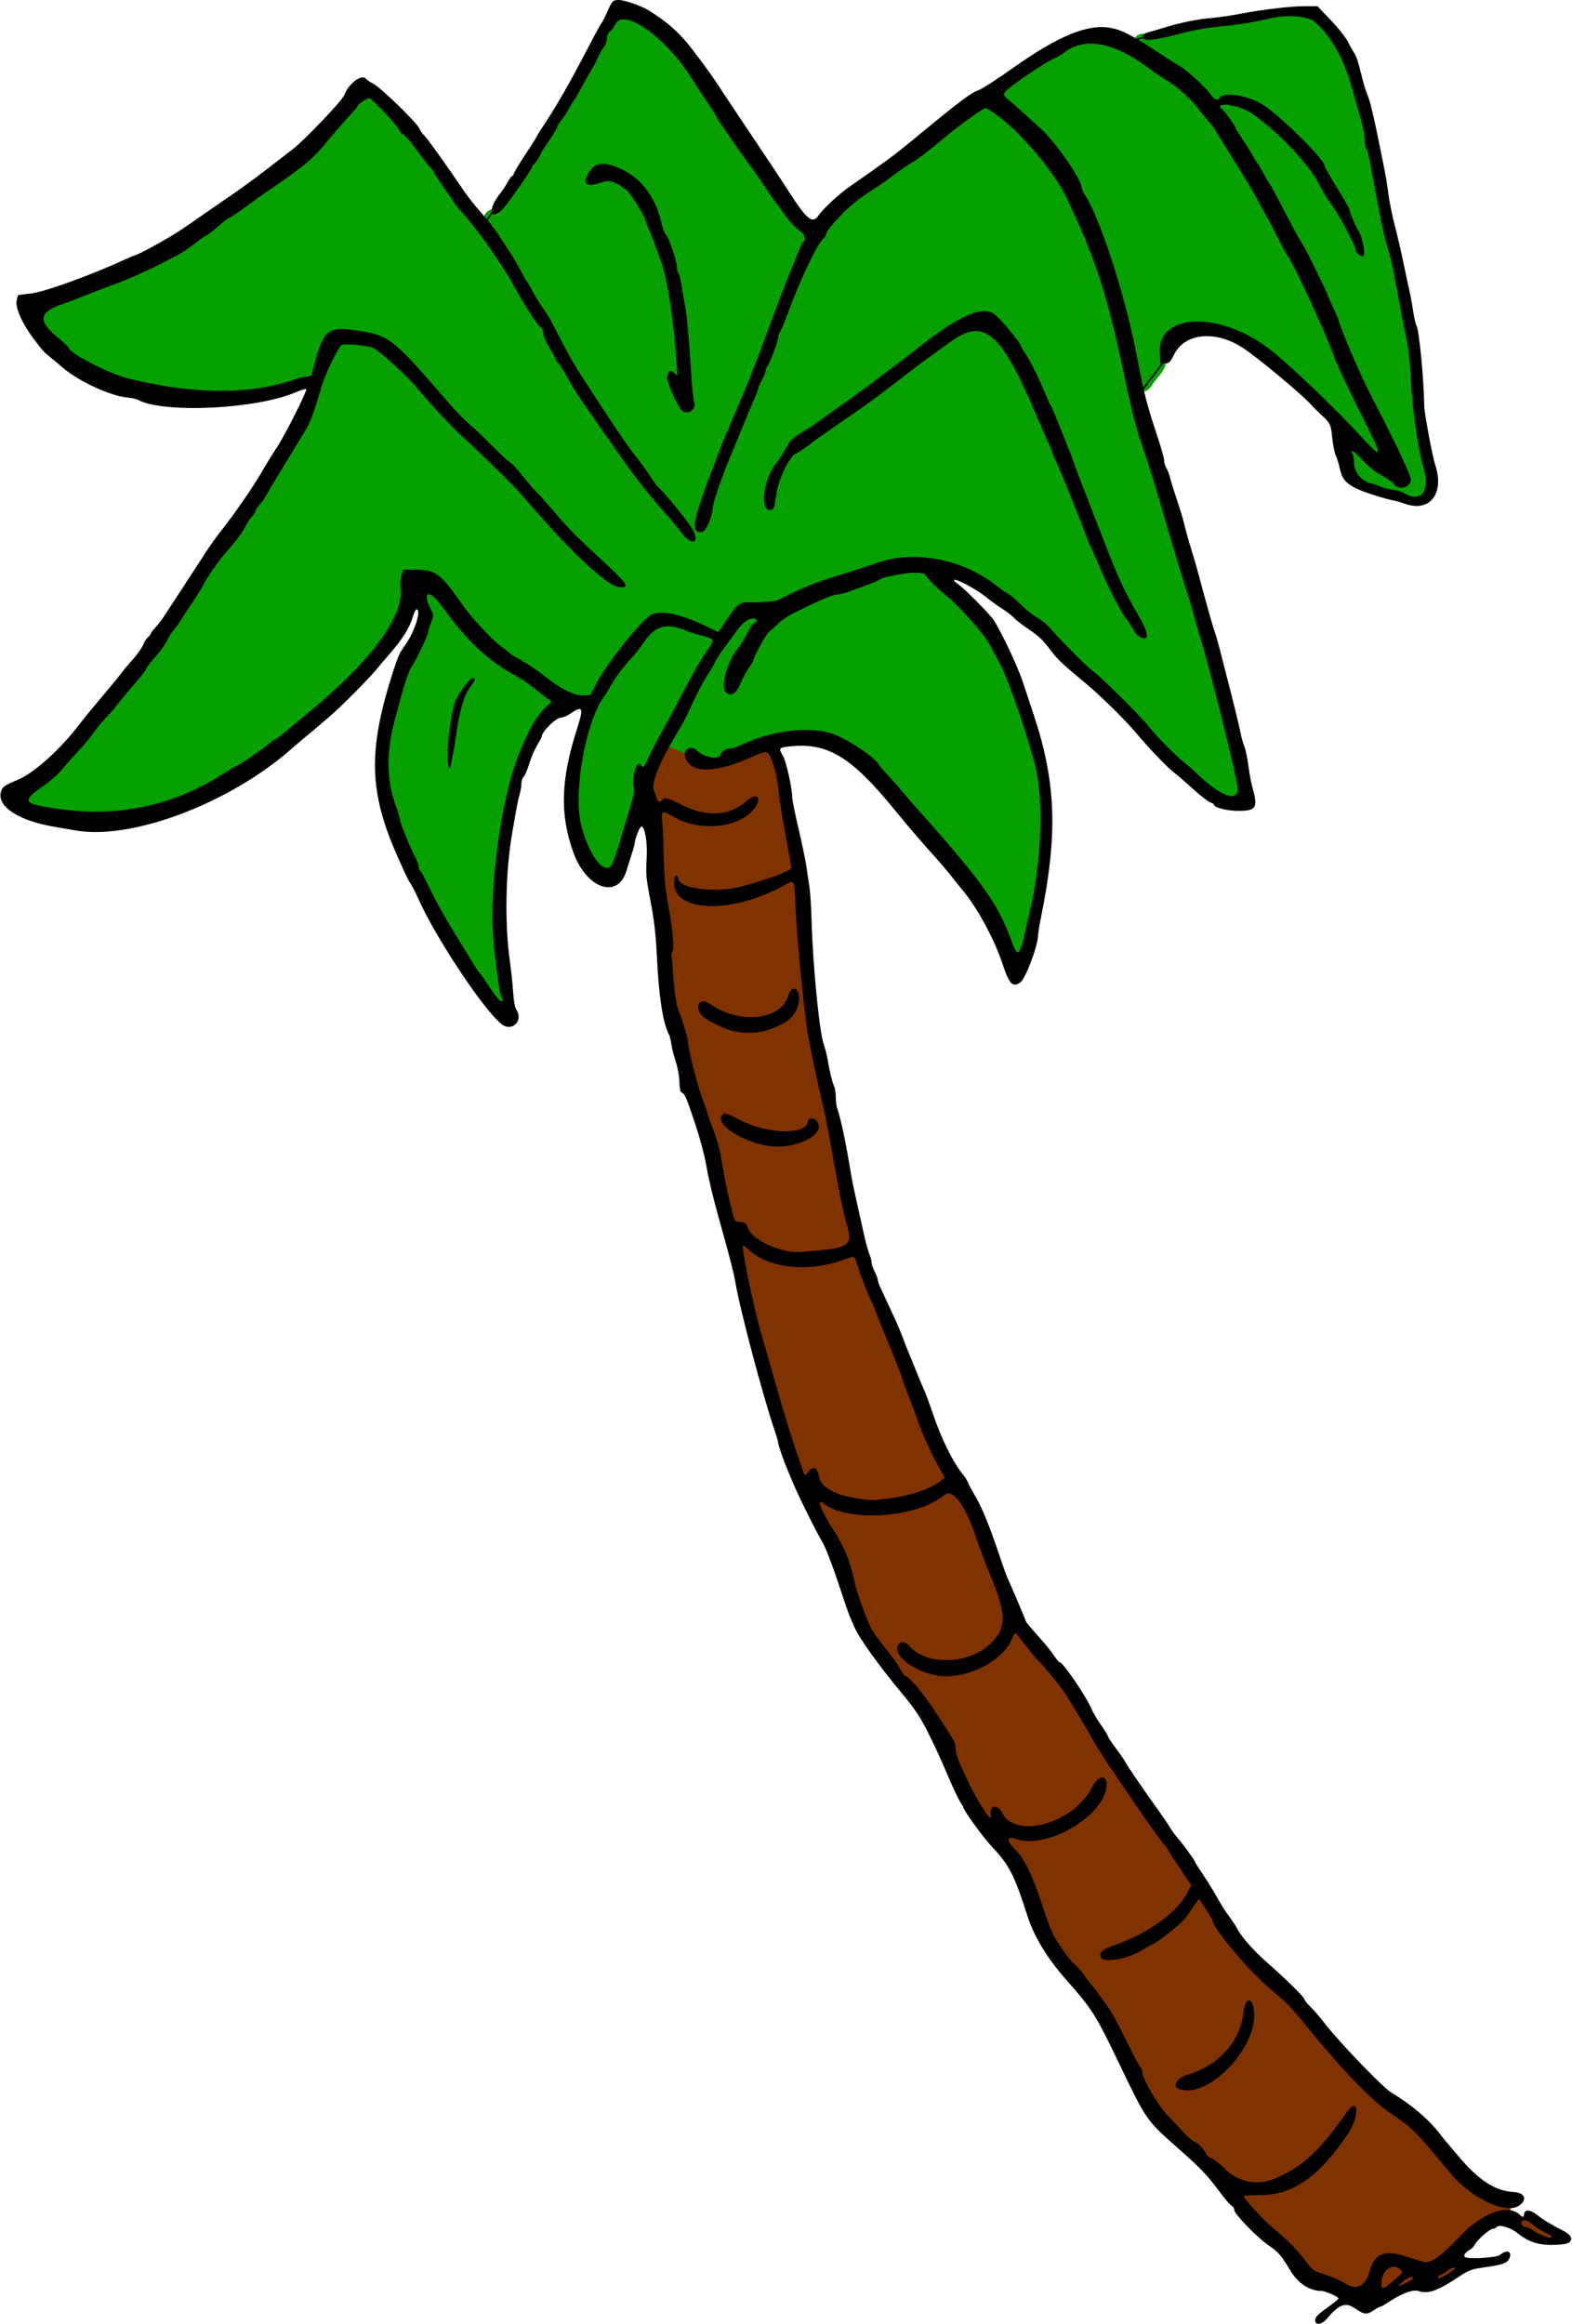
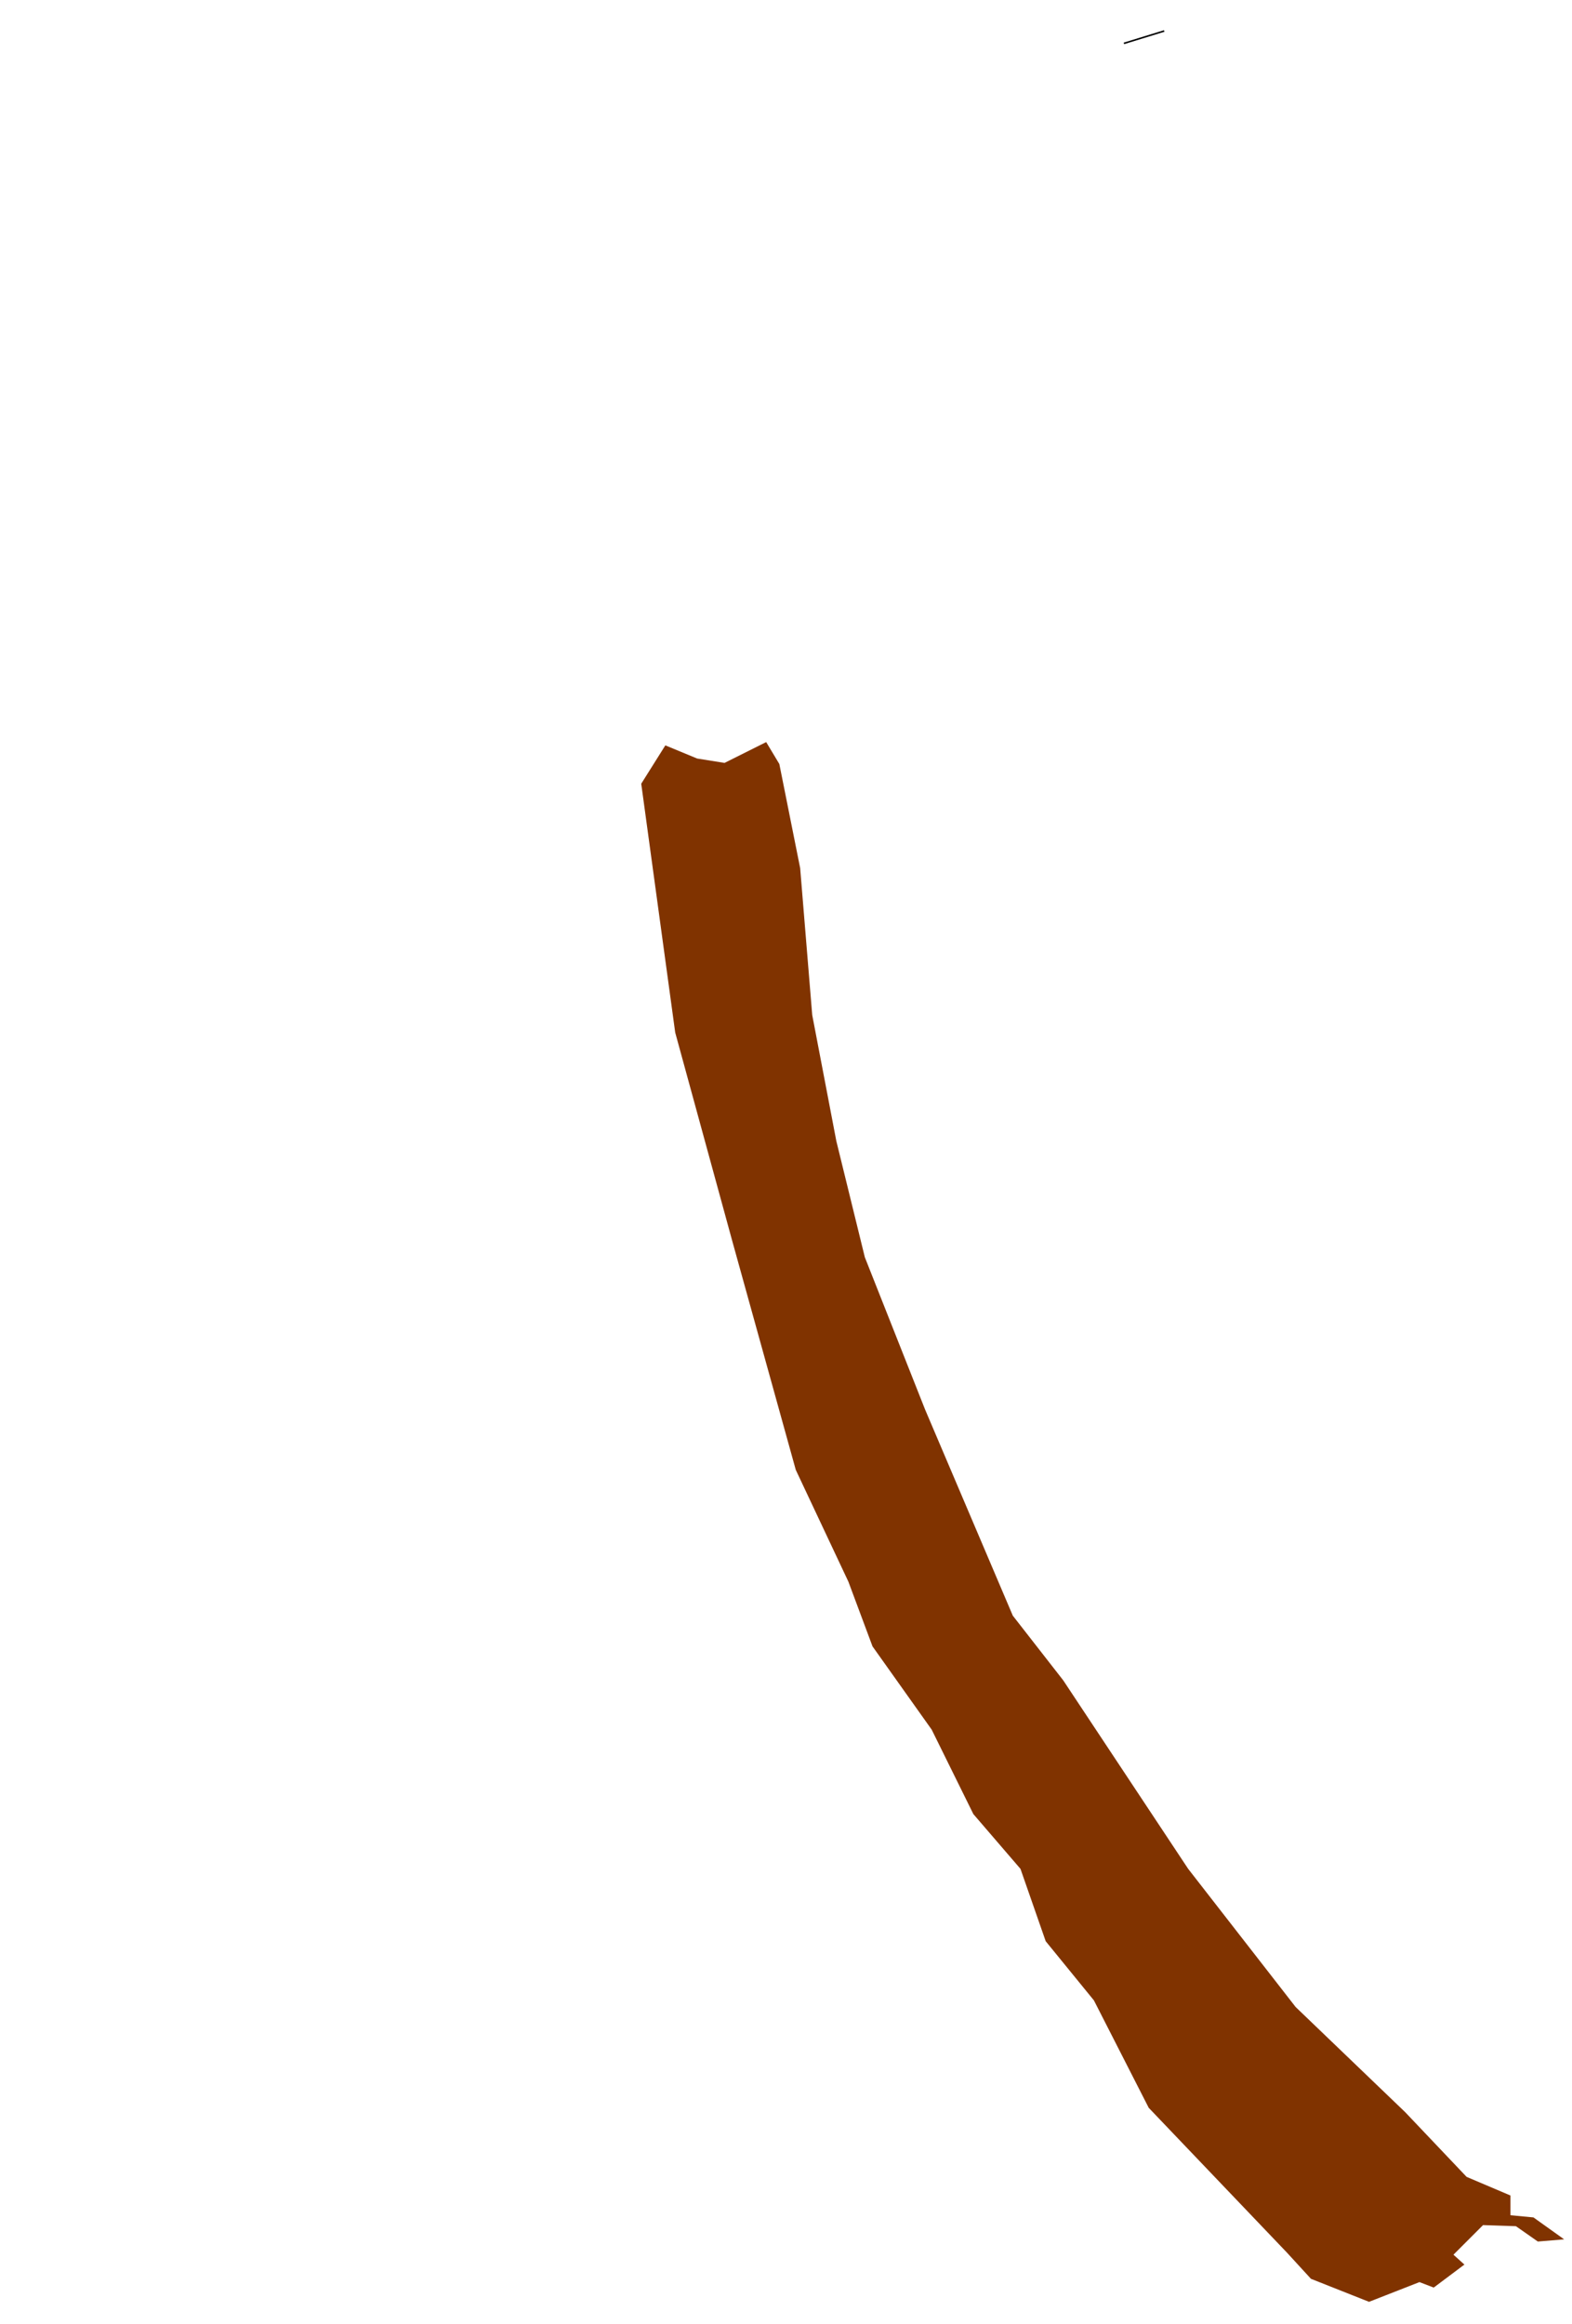
<svg xmlns="http://www.w3.org/2000/svg" height="1493" viewBox="0 0 1010 1493" width="1010" version="1.1">
-   <path d="m828.12 6.731c-14.7 1.036-28.78 5.377-43.46 6.521-14.65 1.324-28.76 5.69-43.21 8.119-4.1 0.893-9.94-1.312-12.34 3.229-1.21 5.432 5.7 6.684 8.81 9.472 11.77 7.475 24.16 14.393 33.56 24.932 2.94 2.762 4.96 7.066 9.15 8.133-0.39 5.357 5.55 8.199 7.49 12.785 13.95 21.818 27.19 43.948 39.02 67.028 11.26 19.68 21.35 40.02 29.74 61.07 8.76 23.85 19.97 46.66 31.64 69.19 4.87 10.28 10.49 20.33 14.06 31.2-2.27 3.02-5.55-1.25-7.57-2.5-7.77-4.56-14.7-10.31-21.18-16.55-2.37-3.26-8.39-2.86-8.55 1.8 1.18 7.28 1.8 16.07 8.97 20.2 8.06 4.37 17.2 5.93 25.8 8.67 4.7 2.65 11.18 4.68 15.54 0.2 6.05-5.36 3.63-14.52 2.41-21.42-5.95-23.06-7.05-46.58-9.09-70.07-2.91-20.61-7.37-40.99-11.56-61.38-6.82-25.72-11.03-52.11-16.81-78.116-2.81-16.137-7.63-31.912-13-47.367-5.01-11.997-11.75-24.12-22.55-31.795-5.11-2.677-11.19-3.288-16.87-3.352zm-428.56 2.041c-5.92 0.633-8.6 7.072-11.66 11.39-2 3.651-2.15 7.943-4.81 11.332-8.58 16.495-18.08 32.611-28.28 48.162-4.07 7.586-9.23 14.616-13.43 22.144-5.97 8.73-11.53 17.81-18.12 26.13-2.05 3.21-4.79 5.97-8.52 6.97-4.43 2.04-5.87 8.16-2.13 11.6 13.97 18.67 24.07 39.8 36.77 59.29 10 18.14 19.6 36.55 31.48 53.58 12.8 19.48 26.16 38.63 40.34 57.12 6.14 6.73 12.28 13.69 17.65 21.22-14.57-17-29.01-34.15-41.54-52.74-12.38-17.44-24.25-35.12-35.3-53.39-4.62-6.71-8.1-14.24-10.74-21.88-13.09-16.99-22.01-36.67-34.77-53.93-10.79-15.56-24.17-29.16-33.76-45.51-7.3-10.284-14.98-20.579-24.17-29.188-0.42-0.286-0.82-0.468-1.21-0.599-0.16-1.825-0.95-3.575-2.46-4.897-5.2-5.364-10.03-11.356-15.83-15.963-1.09-0.981-2.34-0.167-3.59-0.068-10.01 5.313-15.63 15.84-23.4 23.701-9.26 11.12-19.66 21.424-31.84 29.264-13.11 9.55-26.52 18.72-39.82 27.98-12.44 10.29-25.57 19.32-40.09 26.21-22.028 11.42-45.958 18.48-68.627 28.39-5.819 2.37-9.848 10.21-5.148 15.49 7.518 8.58 15.505 17.19 25.31 23.18 13.912 7.79 28.911 13.74 44.725 16.2 23.63 4.74 48.11 6.4 72 2.66 11.02-1.5 21.44-5.77 32.28-7.82 4.4-2.58 3.67-9.02 5.68-13.33 2.09-5.38 2.71-12.84 8.46-15.65 10.11-1.48 20.61 0.83 30.06 4.46 2.24 1.09 5.14 3.45 7.55 3.27 2.4 5.26 7.94 8.59 11.37 13.26 14.53 16.53 29.07 33.15 45.39 48.01 13.96 12.66 26.83 26.44 38.96 40.85 13.67 16.03 29.23 30.25 44.2 45.03-24.49-18.52-42.88-43.47-64.46-65.11-19.54-19.58-39.95-38.08-57.83-59.07-4.39-4.32-7.96-9.93-13.53-12.74-0.07 0-0.12 0.02-0.18 0.03-3.09-5.47-8.99-8.81-13.89-12.54-5.58-3.11-12.41-3.26-18.65-3.42-4.54-0.32-9.03 1.91-10.65 6.35-8.16 14.76-12.13 31.28-18.45 46.8-11.14 19.21-22.5 38.44-34.89 56.91-6.33 10.9-14.17 20.74-22.1 30.49-11.05 15.18-19.78 31.91-31.08 46.93-5.64 10.06-13.478 18.6-20.16 27.96-12.06 15.11-25.095 29.41-37.024 44.62-8.735 10.08-17.758 20.01-28.71 27.75-3.857 2.49-8.464 8.05-4.28 12.35 6.163 4.13 14.153 3.96 21.227 5.4 35.672 5.2 73.107-2.03 103.83-21.05 22.97-12.93 44.19-28.72 63.9-46.18 17.39-15.04 34.7-30.96 46.83-50.7 3.64-7.18 8.64-14.63 8.44-22.95-0.02-0.77-0.31-1.38-0.73-1.9 0.54-0.65 0.87-1.49 0.82-2.54 0.17-2.89 0.39-5.78 0.89-8.64 7.54 0.3 16.88-0.18 21.53 7.08 14.51 18.61 28.57 38.71 49.43 50.76 12.53 6.95 22.95 18.42 37.14 22.41 4.71 0.65 11.99 2.92 13.75-3.22 7.84-16.28 19.38-30.55 31.6-43.74 3.1-3.64 7.49-6.68 12.52-5.25 6.09 1.05 11.8 3 17.4 5.27-5.48-1.88-10.99-3.58-16.75-3.81-10.32-0.07-16.2 9.7-21.73 16.93-10.72 12.7-21.07 26.1-27.86 41.36-7.53 20.15-11.49 41.87-10.51 63.39 1.46 13.1 5.32 26.78 14.24 36.82 3.3 4.69 11.2 4.79 13.65-0.79 5.63-12.38 8.64-25.79 12.66-38.75 2.51-7.21 1.09-14.93 2.73-22.27 5.99 1.35 7.4-6.1 9.64-9.98 12.3-23.22 24.01-46.66 37.99-68.81 1.78-2.16 2.15-5.28 0.96-7.57 0.01 0 0.03 0.01 0.04 0.02 5.4 0.67 6.79-6.46 9.97-9.58 2.81-3.64 5.06-9.4 10.64-8.91 8.19-1.02 17.12 1.1 24.37-3.81 12.59-6.52 25.86-11.25 39.37-15.38 10.14-2.96 20-7.2 30.39-9.11 12.28-0.49 25.24-1.3 36.83 3.04 14.15 4.22 26.13 13.17 37.66 22.05 8.32 8.17 18.57 14.05 26.36 22.8 17.6 19.03 38.05 34.78 55.22 54.15 11.3 13.46 24.1 25.52 37.47 36.9 6.7 5.77 13.86 12.8 23.07 13.74 5.69-0.53 8.6-6.96 6.77-12.03-10.81-51.31-25.44-101.74-40.78-151.85-7.75-26.85-16.34-53.66-24.44-80.26-9.72-37.67-15.43-76.65-30.3-112.88-8.28-19.79-16.17-40.26-30.19-56.84-10.63-12.891-22.01-25.794-36.45-34.484-6.01-2.524-10.85 3.521-15.51 6.285-15.29 11.428-29.69 24.054-45.75 34.359-14.24 10.22-29.42 19.45-41.26 32.6-4.99 4.87-7.48 11.31-11.57 16.87-10.77 19.2-18.32 39.98-26.17 60.49-4.09 13.79-10.98 26.52-15.86 40.03-9.76 24.87-21.82 49.07-27.5 75.33-0.43 1.22-1.55 4.19-2.19 4.24 1.56-12.73 7.47-24.46 11.56-36.51 11.11-28.91 24.07-57.1 34.55-86.35 7.56-19.99 15.06-40.17 23.74-59.73 1.39-7.23-7.27-10.06-10.41-15.25-15.08-19.74-28.79-40.665-43.18-61.013-9.46-14.693-18.46-29.812-29.4-43.472-9.87-10.53-20.23-22.699-35.05-25.768-0.89-0.117-1.79-0.219-2.69-0.185zm298.49 15.88c-8.17 0.1-14.9 5.408-21.68 9.391-11.15 6.246-22.15 13.066-31.91 21.33-3.49 2.644-3.33 7.757 0.09 10.393 13.29 12.197 27.64 23.456 37.44 38.864 5.05 6.7 8.78 14.17 11.85 21.93 15.44 30.15 24.02 63.16 31.5 96.17 2.18 8.85 3.18 18.18 6.02 26.78 2.43 4.35 7.32 0.98 8.93-2.24 3.48-5.44 10.02-10.05 8.76-17.24-0.68-6.23 0.59-13.7 6.77-16.75 8.01-3.95 17.46-2.64 25.9-1.52 20.45 4.52 36.7 18.75 51.45 32.8 16.93 15.47 32.59 32.13 48.7 48.45 3.67 3.51 9.1-1.68 6.6-5.75-10.75-24.52-23.86-47.85-33.38-72.9-8.59-20.23-17.73-40.43-28.75-59.35-14.32-27.54-29.67-54.66-47.58-80.045-9.83-13.54-22.94-24.284-37.04-33.043-12.4-8.804-26.15-17.763-42.01-17.219-0.56-0.041-1.11-0.057-1.66-0.051zm99 40.94l0.64 0.138c12.71 2.577 21.69 12.846 31.06 20.991 8.8 8.456 17.89 17.399 23.09 28.759 4.39 7.92 9.84 16.02 13 24.18-5.88-9.76-11.97-19.15-17.76-28.96-11.52-15.844-25.53-30.135-41.75-41.18-2.59-1.625-5.32-3.1-8.28-3.928zm-410.17 43.418c17.12 2.12 30.25 16.93 34.02 33.24 3.36 10.79 9.61 20.75 10.73 32.19 6.66 22.36 6.89 45.8 9.18 68.87 0.28 5.75 1.34 11.76 1.33 17.38-2.53 2.86-3.3-4.58-4.76-5.38-1.78-3.62-3.49-7.31-4.63-11.19 4.01 2.79 7.66-2.46 6-6.24-2.39-28.32-4.36-57.71-15.48-84.4-5.53-13.56-10.61-29.1-23.48-37.52-5.72-4.3-12.99-2.74-19.34-1.16 1.33-2.35 3.44-5.66 6.43-5.79zm245.91 94.8c5.67 0.28 8.32 6.32 12.06 9.75 4.26 4.58 7.78 9.66 10.55 15.25 12.35 21.17 20.98 44.9 30.23 67.66 13.64 34.24 25.14 69.55 42.97 101.93-0.11 0.15-2.55-3.81-3.51-5.41-18.7-32.47-30.01-68.33-45.06-102.54-9.61-21.88-18.48-44.25-30.63-64.87-5.49-8.51-14.22-17.88-25.39-16.04-10.6 2-18.45 10.3-27.26 15.91-27.62 20.41-55.02 41.14-83.45 60.43-1.86 1.3-3.66 2.68-5.35 4.19 3.86-7.78 12.84-10.54 19.17-15.85 25.99-17.68 50.68-37.15 75.87-55.93 9.14-5.91 18.5-13.79 29.8-14.48zm-133.71 100.19l-0.19 0.47c-1.94 4.81-3.23 9.85-4.07 14.95 0-5.4 1.67-10.71 4.26-15.42zm87.8 60.47c-11.25 0.25-22.04 3.83-32.22 8.37-7.31 2.91-14.89 4.98-22.44 7.01-11.4 4.84-23.08 9.66-33.17 16.94-7.04 5.66-12.81 12.78-16.21 21.19-3.97 7.68-8.33 15.32-12.32 23.07-1.53 2.97-2.03-0.62-1.54-2.18 1.2-12.73 10.3-22.43 16.18-33.19 2.12-2.97 6.82-7.02 2.88-10.59-5.35-3.28-12.01 0.8-15.1 5.46-15.7 17.95-26.2 39.54-36.75 60.71-2.88 6.15-7.17 11.68-9.43 18.09 0.23 5.49 7.24 5.5 10.93 7.69 3.05 1.79 4.58-2.95 6.91-2.3 5.46 3.43 12.79 8.32 19.2 4.46 1.79-1.92 3.11-4.57 6.13-4.61 13.84-4.69 27.44-11.3 42.37-11.43 10.41-0.67 21.3 0.24 30.24 6.15 8.25 4.67 16.54 9.93 22.17 17.62 22.62 26.91 47.79 52.12 67.76 81.26 7.4 10.47 11.88 22.53 16.86 34.23 2.07 4.5 8.68 3.03 9.6-1.52 5.35-17.5 8.9-35.59 11.31-53.73 2.65-25.53 3.38-51.97-4.57-76.71-8.46-26.18-15.72-53.66-32.4-76.06-11.34-14.17-24.89-26.51-38.15-38.75-2.46-1.41-5.49-0.98-8.24-1.18zm-311.67 13.99c-5.71 0.74-4.94 7.79-3.03 11.61 1.31 3.03 3.19 6.19 1.12 9.4-2.85 11.42-9.01 21.29-14.08 31.76-5.4 15.63-10.17 31.66-12.43 48.08-1.83 14.04-0.11 28.32 4.57 41.67 3.26 12.33 8.92 23.78 13.7 35.54 2.14 7.06 6.99 12.99 9.83 19.8 11.07 21.12 23.83 41.36 37.29 61.04 3.06 3.46 5.72 9.64 11.16 9.16 4.18-1.14 3.12-5.63 1.89-8.55-4.67-25.01-6.25-50.43-3.8-75.86 2.8-29.05 7.18-58.02 19.06-84.84 3.81-8.96 9.4-16.97 16.08-23.99 3.27-4.85-3.43-7.85-6.49-10.37-10.84-8.57-23.24-14.75-34.03-23.2-13.04-10.95-23.18-24.69-33.91-37.76-1.77-1.89-4.21-3.67-6.93-3.49z" fill="#06a000" />
  <path d="m970.45 1423.3v-12.676l-28.17-11.972-39.438-41.55-70.425-67.608-69.016-88.735-80.284-121.13-32.395-41.55-56.34-132.4-38.734-97.89-18.31-74.65-15.493-80.988-7.747-94.369-13.381-66.903-8.451-14.085-26.761 13.381-17.606-2.817-20.423-8.451-15.493 24.649 21.832 159.86 36.621 133.81 40.846 147.19 33.804 71.833 15.493 41.55 38.029 53.523 26.761 54.227 30.283 35.212 16.198 46.48 30.987 38.029 35.212 69.016 88.735 92.96 15.493 16.902 37.325 14.789 32.395-12.676 9.155 3.521 19.719-14.789-7.043-6.338 19.015-19.015 21.127 0.704 14.085 9.859 16.902-1.409-19.719-14.085z" fill-rule="evenodd" fill="#803300" />
-   <path d="m845 1490.6c0-1.782 1.814-3.649 7.5-7.715 4.125-2.95 7.5-5.677 7.5-6.06 0-1.149-8.447-4.874-11.066-4.88-7.657-0.018-15.158-5.013-20.071-13.367-5.253-8.933-7.754-11.873-13.127-15.439-7.09-4.6-22.74-20.6-22.74-23.2 0-1.105-0.694-2.276-1.542-2.601-0.848-0.325-4.599-4.699-8.335-9.719-7.832-10.522-11.47-14.292-27.372-28.36-19.032-16.837-19.387-17.35-36.205-52.38-15.756-32.817-17.348-35.34-34.869-55.277-12.054-13.716-20.477-27.719-24.73-41.11-8.039-25.31-11.687-32.448-22.271-43.573-5.69-5.9-18.68-23.8-18.68-25.6 0-0.289-0.824-1.719-1.831-3.179-1.007-1.46-3.977-7.604-6.6-13.654-7.489-17.273-7.568-17.449-12.664-28-5.86-12.136-9.386-17.614-18.034-28.023-15.677-18.869-27.936-35.984-31.042-43.338-1.078-2.552-2.379-5.539-2.891-6.639-0.512-1.1-3.905-11-7.54-22s-8.092-22.475-9.906-25.5c-4.088-6.82-15.814-30.427-19.123-38.5-1.353-3.3-2.853-6.9-3.334-8-2.1-4.76-6.04-16.13-6.04-17.39 0-0.757-0.873-3.897-1.94-6.979-7.581-21.896-22.88-79.533-25.641-96.603-0.87-5.379-4.138-17.976-10.896-42-3.094-11-6.472-25.175-7.507-31.5-1.154-7.05-4.133-18.272-7.699-29-5.446-16.382-6.388-18.466-8.727-19.287-0.5-0.176-0.98-3.221-1.065-6.766-0.085-3.546-1.108-9.241-2.273-12.657-1.165-3.416-2.43-8.366-2.813-11-0.382-2.634-1.101-5.573-1.597-6.53-3.967-7.652-6.548-24.416-7.816-50.759-0.659-13.685-1.714-22.794-4.056-35-2.838-14.793-3.095-17.616-2.481-27.288 0.65-10.19-1.1-20.7-3.45-20.7-0.82 0-4.04 7.72-4.04 9.69 0 0.922-0.835 4.181-1.856 7.243s-2.61 8.126-3.531 11.254c-5.563 18.884-25.803 11.946-34.32-11.766-8.633-24.032-7.977-46.547 2.288-78.601 4.597-14.355 3.988-15.86-4.175-10.321-2.026 1.375-4.646 2.5-5.822 2.5-3.39 0-12.58 9.13-12.58 12.51 0 0.223-1.336 2.671-2.968 5.44-1.633 2.769-3.919 8.164-5.08 11.988-1.162 3.825-2.751 7.484-3.532 8.132-0.781 0.648-1.419 2.588-1.419 4.312s-0.472 4.706-1.049 6.628c-1.078 3.59-1.412 5.317-4.841 24.993-4.344 24.927-4.938 58.623-1.463 83 0.823 5.775 1.747 14.55 2.053 19.5 0.316 5.122 1.147 9.85 1.928 10.973 4.964 7.136-2.59 14.849-9.342 9.537-11.57-9.1-42.78-56.17-53.71-81.01-1.573-3.575-3.64-7.625-4.593-9-1.669-2.409-2.649-4.435-8.47-17.5-18.4-41.3-19.182-67.911-3.452-117.5 3.612-11.387 4.414-13.17 8.555-19.007 5.922-8.348 10.32-22.493 6.994-22.493-0.489 0-1.428 1.8-2.085 4-2.413 8.072-6.789 15.057-16.017 25.565-2.205 2.51-5.445 6.335-7.201 8.5-5.246 6.467-23.311 24.645-30.726 30.919-3.805 3.22-7.715 6.565-8.688 7.435-0.973 0.87-3.446 2.932-5.495 4.582s-6.69 5.603-10.312 8.785c-39.83 34.99-102.41 58.58-138.59 52.25-4.95-0.86-11.25-1.96-14-2.43-23.149-3.99-36.928-13.29-33.767-22.81 0.959-2.89 1.972-3.57 11.306-7.6 10.395-4.48 27.143-19.71 39.25-35.69 2.292-3.025 8.902-11.092 14.689-17.926 5.787-6.834 11.207-13.44 12.044-14.678 0.838-1.238 3.087-3.972 5-6.074 4.912-5.399 8.577-10.467 9.359-12.94 0.368-1.165 1.558-2.922 2.644-3.905 1.086-0.99 1.975-2.14 1.975-2.56 0-0.422 1.238-2.087 2.75-3.7s3.77-4.459 5.016-6.327c2.524-3.781 20.131-30.767 27.462-42.091 2.601-4.017 7.101-10.303 10-13.968 8.41-10.633 20.292-27.849 25.785-37.36 2.788-4.827 7.333-12.196 10.102-16.376 5.111-7.717 19.202-35.735 18.673-37.13-0.159-0.419-3.214 0.5-6.789 2.042-25.216 10.879-84.937 13.746-101.33 4.865-1.004-0.544-4.154-1.224-7-1.511-11.308-1.14-31.916-10.822-42.002-19.735-1.556-1.375-4.68-3.992-6.942-5.816-4.791-3.87-5.259-4.38-11.232-12.32-7.157-9.51-11.804-20.03-10.773-24.38l0.84-3.552 8.97-1.139c8.659-1.1 38.333-11.851 58.979-21.368 3.305-1.523 7.13-3.12 8.5-3.547 1.37-0.427 7.666-3.698 13.991-7.267 10.581-5.971 14.139-8.265 28.5-18.371 2.75-1.935 10.4-7.206 17-11.713 6.6-4.507 16.95-12.039 23-16.737 6.05-4.699 13.925-10.783 17.5-13.521 7.84-6.007 31.91-31.29 33.23-34.906 2.603-7.141 11.163-13.647 13.79-10.482 0.693 0.835 2.746 2.224 4.562 3.085 4.585 2.175 27.874 24.72 29.86 28.904 0.895 1.886 2.188 3.78 2.873 4.21 1.229 0.771 15.577 20.773 25.232 35.177 2.727 4.067 7.981 10.736 11.677 14.82 3.696 4.084 8.679 10.431 11.074 14.105 2.395 3.674 6.021 9.25 8.058 12.391 2.037 3.141 4.902 8.091 6.366 11 1.464 2.909 3.2 5.963 3.858 6.788s2.509 3.975 4.112 7 4.401 7.525 6.217 10c1.816 2.475 4.568 6.975 6.115 10 9.79 19.14 13.2 25.21 20.507 36.5 18.526 28.625 27.472 41.862 32.441 48 3.117 3.85 7.4 9.7 9.518 13s4.34 6.45 4.936 7c6.037 5.566 20.926 24.067 23.19 28.814 3.955 8.294-1.767 9.099-7.69 1.081-2.277-3.083-7.606-9.495-11.842-14.25-8.655-9.715-16.281-19.293-23.605-29.645-2.724-3.85-6.412-9.025-8.196-11.5s-6.636-9.45-10.783-15.5c-4.146-6.05-9.127-13.25-11.068-16-1.941-2.75-5.543-8.667-8.005-13.149-2.462-4.482-5.139-8.7-5.95-9.372-0.811-0.673-1.474-1.626-1.474-2.119 0-0.493-1.8-3.858-4-7.48-2.258-3.716-4-7.86-4-9.513 0-1.649-0.64-3.175-1.463-3.491-0.805-0.309-3.683-4.023-6.397-8.253-4.37-6.812-6.173-9.861-12.676-21.437-6.954-12.377-23.657-35.796-31.163-43.692-1.833-1.929-4.114-4.7-5.067-6.16-0.953-1.459-4.321-6.33-7.484-10.823s-5.75-8.518-5.75-8.944c0-0.426-1.151-2.016-2.558-3.534-1.407-1.518-5.475-6.734-9.04-11.591-3.565-4.857-7.252-9.076-8.193-9.374-0.941-0.299-2.295-1.862-3.008-3.474-1.276-2.882-17.527-20.096-18.965-20.089-1.246 0.006-7.236 3.92-7.242 4.732-0.003 0.421-1.916 2.827-4.25 5.347-5.931 6.403-12.799 14.304-18.979 21.831-2.92 3.522-8.21 8.621-11.79 11.321-3.575 2.701-7.175 5.451-8 6.112-0.825 0.661-5.775 4.105-11 7.653s-13.59 9.5-18.588 13.225c-4.998 3.725-9.554 6.773-10.124 6.773-0.57 0-3.81 2.475-7.2 5.5s-6.551 5.5-7.024 5.5c-0.473 0-3.967 2.431-7.764 5.402s-9.131 6.511-11.852 7.865c-2.721 1.355-6.748 3.433-8.948 4.618-7.168 3.862-23.85 11.301-30.5 13.603-3.575 1.237-11.225 4.159-17 6.492s-12.525 4.91-15 5.726c-17.447 5.748-18.402 11.053-4.104 22.793 3.349 2.75 6.093 5.315 6.096 5.699 0.034 3.353 25.727 16.804 37.873 19.827 42.531 10.585 79.276 10.767 108.01 0.532 2.407-0.857 5.639-1.558 7.183-1.558 2.066 0 2.966-0.594 3.409-2.25 0.331-1.238 1.085-4.05 1.674-6.25 5.718-21.349 8.784-23.832 26.275-21.284 21.685 3.16 23.517 4.564 58.039 44.497 5.807 6.717 12.225 13.467 14.262 15 2.037 1.533 8.717 7.849 14.845 14.037 6.128 6.188 11.618 11.25 12.201 11.25 0.582 0 4.208 3.938 8.056 8.75 3.849 4.812 8.436 10.1 10.194 11.75 1.758 1.65 6.577 7.05 10.71 12 7.495 8.978 13.278 14.872 27.342 27.87 19.86 18.354 21.309 20.48 13.482 19.781-6.983-0.623-28.307-20.163-53.048-48.606-3.3-3.794-8.245-9.406-10.99-12.472-5.592-6.246-29.585-29.683-36.522-35.676-4.593-3.967-21.041-21.477-26.488-28.196-8.702-10.736-27.656-28.003-31.917-29.076-6.006-1.512-17.867-2.398-19.142-1.429-2.17 1.649-10.191 18.066-12.362 25.304-6.008 20.026-7.641 24.398-11.282 30.22-2.16 3.454-6.069 9.88-8.687 14.28-2.618 4.4-6.976 11.6-9.685 16s-5.525 9.166-6.258 10.59c-0.733 1.425-2.645 4.125-4.248 6s-2.915 3.954-2.916 4.621c-0.001 0.666-0.9 2.047-1.996 3.069s-3.009 3.861-4.25 6.31c-2.315 4.569-6.156 9.688-13.352 17.795-4.243 4.78-11.327 15.097-14.084 20.509-0.87 1.708-4.56 7.557-8.201 12.998-3.64 5.441-7.119 10.745-7.73 11.787-0.611 1.042-2.018 2.891-3.126 4.108s-2.754 3.788-3.657 5.713c-1.662 3.542-4.449 7.322-10.356 14.044-1.788 2.034-3.25 4.164-3.25 4.734 0 0.57-3.487 5.016-7.75 9.881s-9.059 10.644-10.659 12.843c-1.6 2.199-4.75 5.829-7 8.066-2.239 2.25-6.105 6.91-8.58 10.37-2.475 3.462-6.975 8.882-10 12.045-3.025 3.163-7.525 8.237-10 11.275-2.475 3.038-8.243 8.092-12.817 11.23-10.918 7.489-11.516 10.16-2.683 11.985 44.85 9.265 84.179 2.31 120.41-21.292 3.523-2.295 6.738-4.173 7.144-4.173 1.072 0 16.873-10.774 20.736-14.139 1.807-1.574 3.607-2.862 4-2.862 0.393-0.001 1.926-1.013 3.406-2.25 3.205-2.679 9.441-7.832 15.738-13.004 42.204-34.664 63.589-63.137 61.387-81.732-0.312-2.634-0.028-6.354 0.639-8.376l1.19-3.64h7.487c13.191 0 16.381 2.298 29.616 21.338 6.402 9.209 18.829 22.729 25.665 27.921 3.067 2.33 5.802 4.5 6.077 4.824 0.275 0.324 3.603 2.312 7.394 4.419 3.792 2.107 10.197 6.455 14.233 9.663 10.849 8.622 19.611 13.002 25.263 12.632l4.545-0.298 3.732-7.303c6.243-12.216 27.413-38.977 34.741-43.915 5.75-3.875 20.444-0.738 37.808 8.071 2.869 1.456 5.415 2.647 5.658 2.647 0.243 0 2.946-3.803 6.007-8.451 6.223-9.449 7.791-10.645 13.876-10.589 9.788 0.091 17.369-0.582 19.242-1.708 1.1-0.661 6.275-3.193 11.5-5.626 9.473-4.411 12.69-5.569 33.5-12.058 6.05-1.887 14.825-4.76 19.5-6.384 22.542-7.835 54.019-1.673 74.613 14.605 2.766 2.186 6.347 4.682 7.958 5.546 1.611 0.864 5.404 4.106 8.429 7.205s7.53 6.673 10.011 7.943c2.481 1.27 6.531 4.619 9 7.443 7.559 8.643 23.336 24.409 27.525 27.505 5.708 4.219 30.806 29.153 35.414 35.182 4.444 5.815 18.809 20.296 24.05 24.244 1.925 1.45 4.625 3.763 6 5.14 15.218 15.238 27.812 20.115 27.197 10.532-0.48-7.47-16.83-73.39-24.19-97.53-1.593-5.225-3.396-11.525-4.007-14-0.611-2.475-2.621-9.225-4.466-15-4.026-12.6-11.623-37.859-16.091-53.5-3.85-13.48-8.815-29.466-11.49-37-4.522-12.734-7.593-24.473-12.426-47.5-9.943-47.365-16.847-70.024-30.622-100.5-1.492-3.3-4.03-8.925-5.641-12.5-9.204-20.423-37.142-51.868-52.936-59.58-1.037-0.506-16.433 10.643-27.693 20.055-9.025 7.544-17.287 13.802-20.14 15.256-1.65 0.841-6.334 4.058-10.409 7.149-4.075 3.091-9.542 6.97-12.148 8.62-11.352 7.186-16.186 11.041-23.82 18.992-4.46 4.65-8.12 9.29-8.12 10.3 0 1.017-1.175 2.94-2.611 4.274-3.615 3.357-15.079 27.544-21.53 45.424-2.183 6.05-4.619 11.997-5.414 13.215-0.795 1.218-1.447 3.018-1.449 4-0.005 2.305-5.59 17.279-6.954 18.643-0.573 0.573-1.042 1.743-1.042 2.6 0 0.857-1.125 3.671-2.5 6.254s-2.5 5.191-2.5 5.797c0 0.605-0.937 3.158-2.083 5.673s-4.484 10.478-7.419 17.695c-2.935 7.218-6.764 16.498-8.51 20.623-4.96 11.724-10.981 29.244-10.997 32-0.031 5.415-4.353 15.48-6.796 15.827-6.167 0.874-6.289-4.381-0.494-21.254 3.974-11.57 14.579-39.27 17.257-45.072 2.101-4.552 8.611-19.934 13.757-32.5 1.914-4.675 5.873-15.025 8.797-23 7.679-20.945 14.951-40.01 17.808-46.692 1.366-3.194 3.483-8.403 4.705-11.575 1.222-3.172 2.616-6.011 3.099-6.309 2.208-1.365 0.773-5.325-2.71-7.478-1.973-1.219-5.565-4.968-7.982-8.332s-5.415-7.416-6.663-9.006-4.824-6.765-7.948-11.5-6.708-9.922-7.966-11.528c-4.42-5.64-21.86-30.675-21.86-31.379 0-0.391-1.81-3.411-4.02-6.711s-4.47-6.675-5.02-7.5c-1.95-2.902-5.47-8.357-6.48-10.017-16.28-26.894-44.76-47.628-50.06-36.454-0.952 2.007-2.562 4.168-3.576 4.801-1.15 0.719-1.84 2.322-1.84 4.276 0 1.718-0.912 4.284-2.027 5.701s-2.682 4.145-3.483 6.062c-0.801 1.917-2.883 5.881-4.627 8.808-1.74 2.928-4.74 8.248-6.66 11.823-1.919 3.575-4.046 7.175-4.726 8-0.68 0.825-2.03 3.075-3.002 5-0.971 1.925-3.051 5.065-4.621 6.978-1.57 1.913-2.85 3.976-2.85 4.584 0 0.609-1.688 3.579-3.75 6.601-5.814 8.519-6.197 9.135-7.712 12.417-0.782 1.694-2.123 3.661-2.98 4.372-0.86 0.71-1.56 1.63-1.56 2.04 0 1.627-17.125 25.94-19.939 28.308-8.232 6.927-8.263-2.056-0.04-11.795 0.929-1.1 2.737-3.913 4.018-6.25s2.697-4.25 3.145-4.25c0.449 0 0.816-0.518 0.816-1.152 0-0.634 3.375-6.263 7.5-12.509 4.125-6.247 7.5-11.603 7.5-11.903 0-0.3 1.738-3.108 3.863-6.241 8.11-11.956 17.98-29.236 30.37-53.198 3.272-6.325 6.493-12.175 7.158-13 0.665-0.825 2.291-3.975 3.614-7 3.277-7.497 3.754-8 7.598-8 3.615 0 14.475 3.758 19.072 6.6 12.301 7.605 19.925 14.396 27.976 24.919 9.472 12.381 14.617 19.617 20.587 28.959 0.695 1.088 5.492 8.288 10.658 16 20.838 31.104 25.025 37.413 30.873 46.522 11.706 18.233 15.286 21.112 19.167 15.414 3.032-4.452 13.68-14.274 20.456-18.871 2.811-1.907 7.183-4.946 9.716-6.755s6.808-4.846 9.5-6.75c7.143-5.053 12.912-9.544 23.814-18.537 26.992-22.267 34.677-28.047 39.339-29.585 2.058-0.679 11.862-6.992 21.788-14.028 29.621-20.998 48.464-28.73 63.204-25.934 7.396 1.403 13.989 4.871 32.249 16.966 4.675 3.097 9.799 6.291 11.387 7.098 4.103 2.086 17.323 14.093 20.234 18.376 2.643 3.889 4.414 4.474 6.379 2.107 2.98-3.591 18.545-0.926 27.262 4.668 11.57 7.432 39.73 35.245 39.73 39.245 0 0.728 3.6 7.097 8 14.153 4.4 7.056 8 13.34 8 13.964 0 1.65 4.226 11.554 6.177 14.474 2.174 3.255 4.174 14.049 2.849 15.374-1.13 1.12-5.03-1.93-5.03-3.95 0-2.47-10.97-23.02-15.44-28.93-2.497-3.3-6.197-9.34-8.221-13.422-6.21-12.52-26.53-33.83-43.25-45.355-6.27-4.326-20.09-7.231-20.09-4.225 0 0.825 0.433 1.5 0.963 1.5 0.92 0 9.04 11.226 9.04 12.49 0 0.33 2.184 3.842 4.853 7.805 2.669 3.963 5.657 8.78 6.639 10.705 0.983 1.925 2.061 3.725 2.397 4 0.696 0.57 2.727 3.987 5.228 8.796 0.943 1.813 2.192 3.872 2.776 4.576 0.584 0.704 3.602 6.196 6.706 12.204 8.286 16.039 12.412 23.611 14.4 26.424 1.718 2.431 16 31.464 16 32.526 0 0.292 1.575 3.85 3.5 7.907 1.925 4.057 3.5 7.798 3.5 8.314 0 0.762 4.923 13.257 8.964 22.754 3.874 9.103 9.25 20.549 13.387 28.5 15.246 29.305 24.826 49.87 24.179 51.907-1.619 5.101-8.433 6.133-11.303 1.712-0.757-1.167-1.422-1.606-9.867-6.521-2.827-1.645-7.327-5.485-10-8.532s-5.512-5.546-6.309-5.553c-1.128-0.01-1.183 0.254-0.25 1.187 0.66 0.66 1.2 3.533 1.2 6.384 0 5.798 4.906 11.722 10.725 12.952 1.526 0.323 4.285 1.249 6.129 2.059 1.845 0.81 5.445 1.736 8 2.059 2.555 0.322 5.643 1.207 6.861 1.967 11.356 7.077 17.643-1.097 12.782-16.62-3.132-10.002-7.23-38.452-7.994-55.5-0.621-13.855-1.642-22.343-3.789-31.5-0.838-3.575-2.085-9.875-2.772-14-0.686-4.125-1.882-10.65-2.657-14.5-0.775-3.85-1.828-9.3-2.339-12.111-0.512-2.811-2.117-9.111-3.567-14s-3.211-12.039-3.913-15.889c-0.702-3.85-2.234-11.95-3.405-18s-2.819-14.825-3.663-19.5c-0.844-4.675-1.954-8.928-2.467-9.45-0.513-0.522-0.948-2.772-0.968-5-0.035-4.014-1.324-9.937-4.47-20.55-0.897-3.025-2.299-7.975-3.116-11-5.61-20.766-13.55-35.264-24.6-44.912-4.25-3.713-18.01-4.875-28.28-2.386-10.368 2.513-21.386 4.309-33 5.38-6.6 0.609-16.275 2.228-21.5 3.599-15.357 4.029-23.131 5.494-25.713 4.846-3.532-0.887-2.511-3.776 1.72-4.863 1.921-0.494 6.868-1.936 10.993-3.206 9.808-3.018 20.695-5.186 30-5.972 4.125-0.349 12.225-1.536 18-2.639 14.851-2.836 32.065-4.855 41.462-4.864l8.04-0.007 8.5 8.909c4.675 4.9 9.601 11.091 10.947 13.757 1.346 2.667 3.189 5.974 4.096 7.349 1.607 2.437 2.511 5.278 5.532 17.396 0.809 3.243 2.086 7.293 2.839 9 0.753 1.707 1.896 5.354 2.541 8.104 0.644 2.75 1.549 6.575 2.01 8.5 0.461 1.925 1.6 7.325 2.531 12 0.931 4.675 2.538 12.55 3.57 17.5s2.38 13.05 2.994 18c0.614 4.95 2.468 14.175 4.121 20.5 1.653 6.325 4.068 16.675 5.368 23s3.079 14.65 3.953 18.5c0.874 3.85 2.008 10.046 2.519 13.769 0.511 3.723 1.459 7.758 2.106 8.968 1.747 3.264 4.713 34.131 4.974 51.763 0.067 4.513 5.29 32.423 7.079 37.828 6.085 18.381-3.649 30.658-19.659 24.797-2.211-0.81-5.596-1.768-7.521-2.129-1.925-0.361-6.425-1.574-10-2.694-18.041-5.653-22.185-8.675-24.097-17.572-0.677-3.151-1.864-7.006-2.638-8.566-0.773-1.56-1.805-6.701-2.292-11.424-0.931-9.022-1.027-9.204-8.438-16.015-1.631-1.499-4.106-3.999-5.5-5.557-5.872-6.56-33.986-29.938-43.43-36.113-17.566-11.487-37.139-9.698-44.104 4.032-2.657 5.237-3.343 5.913-6 5.913h-3l-0.295-7.307c-1.046-25.921 40.591-26.184 72.295-0.456 14.122 11.46 41.955 38.213 57.837 55.593 12.597 13.785 13.121 12.628 3.209-7.08-10.559-20.995-20.074-40.98-21.068-44.25-3.086-10.155-25.841-59.928-29.488-64.5-1.069-1.34-5.8-10.036-8.161-15-1.046-2.2-2.388-4.864-2.981-5.921-2.438-4.342-5.781-10.449-9.075-16.579-1.921-3.575-5.694-10.008-8.383-14.296-2.689-4.288-6.015-9.711-7.39-12.052-1.375-2.341-4.075-6.667-6-9.615s-4.119-6.524-4.875-7.948c-0.75-1.425-2.63-3.94-4.16-5.59-1.54-1.65-4.62-5.448-6.85-8.44-4.82-6.453-13.92-14.598-20.72-18.541-2.69-1.557-7.59-4.872-10.89-7.365-22.99-17.365-42.38-20.77-55.5-9.744-0.825 0.693-3.607 2.222-6.182 3.398-4.743 2.166-21.199 13.027-28.068 18.525-4.474 3.581-4.64 4.843-1 7.621 1.512 1.155 5.45 4.582 8.75 7.616s8.861 8.085 12.358 11.223c9.23 8.287 26.14 32.717 26.14 37.767 0 0.894 0.811 2.821 1.801 4.281 9.595 14.141 25.88 64.053 33.166 101.65 5.369 27.71 6.654 32.743 14.044 55.026 2.194 6.614 3.989 13.152 3.989 14.528 0 1.376 0.6 3.389 1.334 4.474 0.734 1.085 1.908 4.223 2.608 6.973 0.701 2.75 2.739 9.275 4.53 14.5 1.791 5.225 3.804 11.975 4.474 15 0.67 3.025 2.476 9.55 4.013 14.5s3.28 10.8 3.872 13c6.667 24.778 10.551 38.601 11.661 41.5 0.737 1.925 2.464 8 3.837 13.5 1.373 5.5 3.032 12.025 3.687 14.5 3.575 13.511 7.934 31.244 8.972 36.5 0.652 3.3 1.806 7.446 2.564 9.213 0.758 1.767 1.886 7.167 2.507 12 0.621 4.833 1.758 11.038 2.528 13.788 3.823 13.659 2.746 15.5-9.069 15.5-7.12 0.01-15.52-2.15-15.52-3.99 0-0.431-1.012-1.054-2.25-1.385-1.238-0.331-6.3-4.27-11.25-8.753s-10.575-9.333-12.5-10.779c-4.025-3.022-16.039-15.586-23.987-25.082-7.129-8.518-22.699-23.844-32.509-32-14.6-12.138-17.998-15.313-21.842-20.41-5.854-7.762-7.59-9.431-15.161-14.58-3.85-2.618-7.9-5.782-9-7.031s-4.475-3.858-7.5-5.796-7.975-5.539-11-8c-5.632-4.582-18.919-11.617-19.935-10.555-0.311 0.325 0.559 1.33 1.933 2.232 4.278 2.809 21.76 20.46 23.909 24.141 6.606 11.312 15.311 30.05 18.586 40.006 2.079 6.322 5.264 15.994 7.078 21.494 13.952 42.315 15.095 75.438 4.424 128.22-1.087 5.377-1.981 10.731-1.986 11.897-0.03 6.798-8.054 28.239-11.457 30.614-4.869 3.398-7.106 1.095-11.3-11.629-5.34-16.202-16.626-36.971-26.161-48.141-1.425-1.67-3.941-4.792-5.591-6.938-3.657-4.756-7.445-9.166-18.5-21.535-4.675-5.231-13.225-15.319-19-22.42-27.645-33.989-42.768-43.328-66.555-41.099-8.092 0.758-8.451 1.163-5.402 6.095 2.034 3.291 5.958 20.765 5.958 26.533 0 1.667 1.768 10.538 3.93 19.715 2.162 9.176 4.407 19.834 4.99 23.684 0.583 3.85 1.534 10.15 2.115 14 0.58 3.85 1.21 13.3 1.399 21 0.684 27.819 4.904 71.616 7.708 80 1.104 3.3 2.355 8.25 2.78 11 1.031 6.672 2.994 14.595 4.145 16.736 0.514 0.955 0.934 3.963 0.934 6.685s0.497 6.215 1.105 7.764c0.608 1.548 2.004 6.865 3.102 11.815 1.853 8.35 2.534 11.99 5.803 31 0.662 3.85 2.237 11.5 3.499 17s3.278 14.5 4.478 20 2.819 11.478 3.598 13.284c0.779 1.806 1.416 4.187 1.416 5.29 0 1.103 0.9 3.77 2 5.926 1.1 2.156 2 4.544 2 5.306 0 0.762 0.722 2.918 1.604 4.79 0.882 1.872 2.63 5.654 3.885 8.404 1.254 2.75 3.653 7.925 5.33 11.5 1.677 3.575 4.036 9.2 5.243 12.5 1.207 3.3 2.978 7.8 3.937 10 0.958 2.2 2.984 7.15 4.502 11s3.773 9.25 5.011 12 3.838 9.725 5.776 15.5c5.502 16.392 12.978 31.523 19.489 39.444 1.331 1.619 2.85 4.076 3.376 5.46 0.526 1.384 2.46 5.009 4.297 8.056 4.205 6.976 9.076 18.785 15.059 36.513 2.57 7.615 5.016 14.561 5.435 15.436 0.78 1.628 1.844 4.081 6.328 14.591 4 9.375 5.455 12.903 5.857 14.197 0.204 0.658 3.747 4.911 7.872 9.45 4.125 4.539 8.728 10.188 10.228 12.553 1.5 2.365 3.122 4.3 3.603 4.3 2.217 0 17.229 22.111 20.778 30.604 0.807 1.933 3.476 6.386 5.93 9.897s4.462 6.792 4.462 7.292 2.175 3.788 4.834 7.307c2.659 3.519 5.471 7.612 6.25 9.094 1.441 2.742 13.551 20.421 21.444 31.305 2.393 3.3 5.576 8.005 7.074 10.455 1.498 2.45 3.985 5.842 5.528 7.537 2.97 3.264 10.871 14.243 10.871 15.107 0 0.281 1.778 3.129 3.951 6.329 3.828 5.636 8.243 12.849 12.288 20.072 1.078 1.925 3.625 5.75 5.661 8.5 2.035 2.75 4.323 6.25 5.084 7.778 2.516 5.053 10.395 13.979 19.016 21.543 12.069 10.59 23.997 22.304 24.017 23.587 0.009 0.601 1.85 2.892 4.091 5.092s6.028 6.593 8.417 9.761c8.574 11.374 37.503 41.564 43.109 44.99 13.871 8.476 24.153 17.26 31.866 27.226 1.65 2.132 3.45 4.361 4 4.954 0.55 0.593 3.623 4.226 6.828 8.073 13.454 16.148 24.014 23.153 35.965 23.857 7.203 0.424 9.255 4.489 4.252 8.424-7.268 5.717-25.342-1.345-40.518-15.831-0.891-0.85-6.835-7.838-13.211-15.53-13.04-15.731-16.705-19.194-28.817-27.226-12.203-8.092-30.869-27.344-54.007-55.699-6.435-7.886-7.307-8.927-10.528-12.569-1.669-1.887-7.069-6.758-12-10.825-14.3-11.8-38.46-40.4-38.46-45.5 0-0.484-7.628-12.524-8.464-13.36-0.232-0.232-2.105 2.215-4.162 5.438-2.058 3.223-4.896 7.001-6.307 8.397-5.263 5.205-15.662 13.327-19.056 14.885-1.931 0.886-4.653 2.38-6.049 3.321-10.183 6.858-27.961 9.599-27.961 4.312 0-3.082 1.249-3.969 10.035-7.123 20.884-7.498 39.232-20.771 45.646-33.02l2.717-5.19-6.949-10.308c-3.822-5.669-7.131-10.782-7.354-11.361-0.223-0.579-1.851-2.853-3.617-5.053-4.157-5.177-16.112-22.168-24.978-35.5-3.841-5.775-7.344-10.95-7.786-11.5-1.24-1.5-12.72-19.6-12.72-20 0-0.422-11.448-19.666-16.549-27.818-3.204-5.12-15.693-20.544-18.799-23.215-0.986-0.849-6.141-7.217-12.823-15.842-1.659-2.142-1.687-2.122-3.731 2.63-5.562 12.931-24.83 23.712-42.378 23.712-15.824 0-34.802-12.373-30.709-20.02 1.454-2.716 4.565-2.482 7.195 0.542 11.059 12.72 38.056 12.007 52.129-1.375 10.354-9.846 10.518-18.286 0.816-41.944-3.767-9.186-7.93-20.077-9.25-24.202-7.165-22.387-15.6-34.114-21.166-29.429-17.403 14.65-61.746 17.792-77.394 5.482-5.186-4.079-2.327 3.708 6.308 17.179 7.115 11.1 10.334 19.204 13.81 34.768 1.27 5.687 7.119 21.854 10.13 28 0.943 1.925 4.234 6.646 7.313 10.492 7.559 9.439 9.656 12.349 12.079 16.758 1.133 2.062 2.418 3.75 2.856 3.75 2.068 0 11.12 10.71 18.594 22 12.837 19.392 13.57 20.707 13.57 24.353 0 3.495 1.332 7.026 8.165 21.647 6.433 13.765 16.409 28.126 14.52 20.904-1.512-5.782 4.332-7.033 6.974-1.493 8.472 17.767 46.089 7.329 58.018-16.098 3.739-7.344 9.323-8.482 9.323-1.9 0 19.496-38.076 42.35-58.462 35.09-5.92-2.108-5.989 1.284-0.143 6.964 5.721 5.558 10.701 15.774 17.08 35.035 5.449 16.452 6.857 19.705 11.434 26.405 5.621 8.228 6.977 9.924 10.428 13.036 1.561 1.407 4.242 4.584 5.958 7.059 1.716 2.475 3.974 5.4 5.017 6.5s2.623 3.125 3.512 4.5c0.889 1.375 2.839 4.075 4.334 6 3.372 4.343 6.926 10.79 15.247 27.659 3.57 7.238 6.964 13.452 7.542 13.809 0.578 0.357 1.051 1.831 1.051 3.276 0 3.741 10.346 21.365 15.853 27.003 2.556 2.617 7.211 7.569 10.344 11.005 3.134 3.436 6.349 6.247 7.146 6.247 1.534 0 7.656 6.409 7.656 8.014 0 0.52 1.688 1.817 3.75 2.883 2.062 1.066 5.766 4.01 8.23 6.542 8.263 8.493 20.548 11.04 31.52 6.535 18.093-7.429 28.467-16.91 46.719-42.697 7.779-10.99 8.505 2.299 0.755 13.822-18.409 27.373-34.905 39.008-55.664 39.262-6.217 0.076-11.305 0.313-11.307 0.527-0.014 1.567 12.38 15.164 18.264 20.037 10.709 8.869 16.973 15.271 22.801 23.302 3.115 4.293 4.168 4.959 11.431 7.229 4.4 1.376 10.025 3.858 12.5 5.518 7.465 5.004 13.36 2.163 16.012-7.714 3.049-11.359 9.548-14.002 23.291-9.474 5.058 1.666 10.296 3.277 11.64 3.578 4.332 0.973 11.307-3.957 22.449-15.866 14.741-15.756 31.241-21.89 39.077-14.527l2.365 2.222 0.332-2.347c0.509-3.597 3.816-3.383 8.895 0.574 3.997 3.114 8.508 5.822 17.082 10.254 6.22 3.215 5.679 7.638-1.014 8.289-13.646 1.328-20.821-0.498-29.631-7.541-4.216-3.37-11.773-5.408-12.956-3.494-0.364 0.589-1.423 1.071-2.353 1.071-1.956 0-10.052 7.107-11.625 10.205-0.586 1.155-1.956 2.593-3.043 3.197-3.232 1.795-4.603 3.966-3.055 4.836 2.484 1.398 20.287 0.286 22.234-1.388 4.214-3.624 7.898-2.541 6.239 1.834-1.233 3.253-4.207 4.41-15.318 5.963-9.053 1.265-10.707 1.837-16.59 5.737-14.431 9.566-20.259 11.687-26.476 9.635-3.82-1.261-11.134 1.489-20.043 7.535-1.982 1.345-4.014 2.446-4.515 2.446-0.501 0-2.579 1.132-4.618 2.516-4.26 2.891-5.911 2.675-12.161-1.593-5.773-3.942-9.981-2.303-17.732 6.909-3.314 3.939-7.489 4.395-7.489 0.818zm47.518-22.899c9.228-7.725 8.988-7.436 7.575-9.137-4.085-4.922-11.451-0.992-12.44 6.638-0.715 5.518 0.508 6.147 4.864 2.5zm10.955-0.949c4.619-2.244 5.81-3.801 2.909-3.801-0.89 0-3.156 1.35-5.035 3-4.08 3.582-3.809 3.684 2.126 0.801zm26.098-5.396c2.435-1.427 4.679-3.002 4.987-3.5 1.044-1.689-2.24-0.916-4.524 1.065-1.25 1.084-3.118 2.239-4.153 2.567s-1.881 1.017-1.881 1.53c0 1.394 0.725 1.178 5.572-1.662zm67.42-24.2c0-0.467-1.908-1.704-4.241-2.75-2.333-1.046-5.595-3.063-7.25-4.483-3.711-3.183-5.787-3.983-7.535-2.902-1.662 1.027 0.375 3.984 2.744 3.984 0.81 0 2.841 0.974 4.513 2.164 4.557 3.245 11.769 5.688 11.769 3.988zm-426.05-474.34c14.617-1.944 27.05-6.216 33.884-11.643l2.332-1.852-3.182-5.397c-4.064-6.893-11.348-22.281-13.002-27.47-0.701-2.2-3.281-9.175-5.732-15.5-2.451-6.325-5.072-13.525-5.823-16-0.751-2.475-4.368-11.7-8.037-20.5-3.669-8.8-7.548-18.475-8.621-21.5s-2.29-5.95-2.705-6.5c-1.154-1.529-7.726-18.421-9.143-23.5-1.723-6.179-1.816-6.227-7.702-3.99-23.286 8.848-49.064 6.276-62.454-6.233-1.67-1.56-3.203-2.67-3.407-2.466-1.205 1.205 7.899 44.615 12.308 58.688 0.775 2.475 4.341 14.85 7.924 27.5 7.545 26.641 11.955 40.659 19.032 60.5 0.41 1.149 1.1 0.797 2.946-1.5 3.048-3.792 5.64-2.594 6.555 3.029 1.368 8.406 13.832 13.977 34.328 15.342 1.071 0.071 5.796-0.382 10.5-1.008zm-44.45-159.46c18.495-1.72 21.187-3.99 17.956-15.143-2.586-8.928-5.718-24.393-10.478-51.739-1.722-9.892-4.242-22.492-5.599-28-2.844-11.54-7.978-35.94-9.446-44.895-2.551-15.561-7.034-62.389-7.831-81.791-0.712-17.331-0.354-16.722-7.506-12.797-34.634 19.008-72.78 17.084-70.435-3.551 0.39-3.433 2.192-4.012 2.643-0.85 0.923 6.473 24.096 9.378 40.237 5.044 19.669-5.282 32.467-10.118 32.367-12.231-0.051-1.07-1.708-10.495-3.682-20.945-1.974-10.45-3.872-22.15-4.218-26-0.799-8.914-2.232-15.612-4.77-22.3-2.334-6.151-3.001-6.21-14.06-1.226-20.761 9.354-36.167 9.955-40.647 1.584-3.287-6.141 2.035-10.785 6.956-6.07 4.311 4.131 13.568 5.866 14.732 2.762 0.939-2.502 3.401-4.181 6.184-4.218 1.322-0.018 4.81-1.17 7.751-2.562 18.866-8.925 42.388-11.902 57.366-7.259 9.121 2.827 27.9 15.109 30.577 19.997 0.514 0.939 3.192 4.089 5.951 7s7.236 7.992 9.949 11.292c2.713 3.3 7.592 8.925 10.842 12.5 3.25 3.575 6.883 7.625 8.074 9 15.173 17.519 15.739 18.191 24.743 29.391 12.585 15.653 20.098 28.446 25.319 43.109 4.404 12.368 5.495 11.651 9.547-6.28 1.084-4.796 2.665-11.783 3.513-15.526 6.504-28.696 7.85-67.075 3.077-87.695-4.068-17.572-18.132-58.705-22.983-67.218-2.283-4.006-5.377-9.759-6.875-12.783-2.846-5.745-19.397-24.475-26.965-30.515-6.082-4.854-13.424-12.09-14.128-13.926-0.7-1.824-9.294-2.086-16.661-0.507-2.475 0.53-6.075 1.247-8 1.592-1.925 0.345-4.175 1.184-5 1.863-0.825 0.68-4.2 2.155-7.5 3.279s-8.379 2.982-11.287 4.129c-2.908 1.147-6.679 2.086-8.381 2.086-2.746 0-14.753 5.199-29.31 12.692-2.738 1.409-6.788 4.286-9 6.394s-4.759 4.413-5.66 5.123c-1.685 1.329-9.863 16.348-9.863 18.114 0 0.544-1.191 2.55-2.646 4.458-1.455 1.908-3.9 6.45-5.433 10.094-2.929 6.961-6.024 8.944-9.481 6.075-3.81-3.162 0.85-20.175 7.797-28.467 1.374-1.641 3.925-5.816 5.669-9.279 1.744-3.463 3.828-6.548 4.633-6.857 3.101-1.19 1.63-3.54-1.788-2.855-3.186 0.639-6.262 3.358-10.25 9.061-1.1 1.573-4.136 5.674-6.747 9.113s-5.533 7.958-6.493 10.043c-0.96 2.085-3.158 5.847-4.884 8.36s-5.25 9.039-7.831 14.5-5.222 11.049-5.869 12.418c-0.647 1.368-2.792 5.193-4.768 8.5-13.18 22.063-17.952 34.1-15.532 39.176 0.893 1.872 1.623 4.064 1.623 4.87 0 1.655 2.555 1.995 3.5 0.466 1.128-1.826 4.27-1.042 12.495 3.118 16.423 8.306 30.696 7.334 42.324-2.882 6.569-5.772 9.553-0.577 3.577 6.229-10.397 11.841-34.932 13.948-51.14 4.392-7.16-4.222-8.024-3.939-7.304 2.393 0.328 2.888 0.78 13.35 1.004 23.25 0.309 13.652 1.005 21.14 2.884 31 2.828 14.843 4.075 29.125 2.622 30.023-0.533 0.33-0.761 1.584-0.506 2.788 0.255 1.204 0.719 6.464 1.03 11.689 0.6 10.079 2.122 20.192 3.535 23.5 2.203 5.157 5.978 17.579 5.977 19.668-0.003 5.112 7.314 32.962 10.596 40.332 0.735 1.65 1.635 4.35 2.001 6 0.366 1.65 2.134 6.6 3.931 11s4.015 12.5 4.931 18c2.145 12.879 3.439 19.569 5.222 27 3.372 14.049 3.015 13.352 7.009 13.691 3.129 0.265 3.802 0.78 4.76 3.641 2.716 8.111 21.967 16.825 34.551 15.64 2.475-0.233 7.65-0.717 11.5-1.075zm-35-67.444c-17.82-3.69-33.042-14.938-27.001-19.952 1.235-1.025 3.278-0.329 11.61 3.958 17.534 9.021 42.891 9.319 42.891 0.503 0-2.03 3.754-2.391 5.443-0.524 7.995 8.834-14.593 19.815-32.943 16.015zm-18.086-72.948c-5.436-0.797-16.286-5.543-20.81-9.102-7.197-5.661-4.021-14.184 3.334-8.947 18.913 13.467 45.822 10.751 50.496-5.098 2.464-8.355 8.362-4.436 6.702 4.453-1.23 6.582-5.058 11.077-12.403 14.565-9.482 4.502-17.018 5.641-27.318 4.13zm-150.41-20.81c0-0.44-0.435-1.235-0.967-1.766-1.01-1.01-4.631-28.845-5.325-40.933-1.74-30.323 4.558-78.913 13.883-107.11 2.457-7.429 3.689-10.422 8.809-21.391 3.142-6.733 7.513-13.102 11.523-16.792l3.578-3.292-3-2.208c-1.65-1.214-5.7-4.341-9-6.949s-8.046-5.831-10.546-7.163c-18.041-9.613-31.657-22.334-47.656-44.524-8.82-12.233-13.76-10.374-6.953 2.617 1.296 2.474 1.249 3.268-0.448 7.574-1.043 2.646-1.896 5.505-1.896 6.354 0 1.604-8.244 18.768-10.072 20.971-1.511 1.82-4.81 10.829-6.927 18.913-1.008 3.85-2.78 10.375-3.938 14.5-5.864 20.896-5.894 39.897-0.089 55.779 1.665 4.553 3.026 9.005 3.026 9.892 0 1.92 6.038 16.858 9.531 23.579 1.358 2.613 2.469 5.624 2.469 6.691s0.433 2.208 0.962 2.535c0.529 0.327 3.279 5.398 6.111 11.27 4.857 10.069 11.073 21.058 19.66 34.754 2.069 3.3 5.496 8.925 7.615 12.5s4.202 6.725 4.628 7c0.426 0.275 2.078 2.525 3.672 5 7.3 11.35 11.35 15.7 11.35 12.21zm-34.25-148.77c-2.946-2.996 0.277-35.723 4.347-44.129 2.81-5.804 9.74-14.52 10.95-13.771 1.506 0.931 1.173 1.852-2.374 6.557-3.529 4.682-6.697 15.882-8.703 30.762-0.545 4.041-1.427 9.216-1.961 11.5-0.534 2.284-1.092 5.433-1.24 6.998-0.148 1.565-0.607 2.503-1.019 2.083zm104.44 61.984c0.94-1.609 3.268-8.323 5.174-14.92 1.906-6.596 4.859-16.457 6.564-21.912 1.704-5.455 2.821-10.795 2.481-11.866-1.878-5.916 1.535-18.648 4.099-15.289 1.809 2.37 2.196 1.999 5.418-5.187 1.415-3.157 5.568-11.14 9.227-17.74s8.87-16.275 11.579-21.5c7.218-13.921 12.768-23.566 16.749-29.107 4.847-6.747 4.638-7.369-3.129-9.32-3.656-0.918-8.269-2.349-10.25-3.178-13.002-5.443-20.174-3.469-27.631 7.605-2.037 3.025-4.762 6.625-6.056 8-6.41 6.811-11.424 13.282-14.421 18.612-1.821 3.239-3.758 6.466-4.304 7.173-12.18 15.763-20.683 62.162-15.289 83.426 5.058 19.938 15.269 32.942 19.789 25.202zm364.56 786.89c-5.068-1.324-1.699-7.259 5.25-9.249 19.754-5.657 33.869-21.36 35.908-39.948 1.329-12.119 7.563-9.079 6.878 3.354-1.215 22.057-28.657 49.87-45.786 46.402-0.275-0.056-1.288-0.307-2.25-0.558zm-25.98-933.37c-0.952-0.555-2.955-3.128-4.452-5.72-1.497-2.591-3.028-4.936-3.404-5.211-2.019-1.48-12.178-21.151-17.559-34-2.418-5.775-4.86-11.317-5.426-12.315-0.566-0.998-2.306-5.273-3.869-9.5s-3.52-9.26-4.35-11.185c-0.83-1.925-2.178-5.3-2.995-7.5-1.949-5.247-8.334-20.608-11.339-27.277-1.31-2.9-2.38-5.52-2.38-5.81 0-0.294-1.076-2.869-2.391-5.723-1.32-2.86-4.97-11.27-8.12-18.69-22.34-52.65-33.31-61.95-54.75-46.4-20.05 14.55-24.67 17.96-27.74 20.45-1.375 1.116-5.425 4.233-9 6.928-3.575 2.694-7.819 5.94-9.431 7.213-3.268 2.581-17.618 12.673-30.569 21.499-4.675 3.186-11.2 7.877-14.5 10.424-3.3 2.547-6.907 4.912-8.017 5.255-4.07 1.258-11.614 17.076-12.823 26.885-0.881 7.148-1.424 8.859-2.97 9.349-7.48 2.374-5.845-18.133 2.304-28.897 2.622-3.464 5.92-8.571 7.327-11.349 2.106-4.155 3.809-5.806 9.606-9.308 3.876-2.342 10.215-6.572 14.088-9.401 3.873-2.829 10.248-7.393 14.166-10.143 3.918-2.75 10.768-7.728 15.221-11.061 12.825-9.601 26.826-20.226 30.158-22.887 26.738-21.352 42.253-28.381 50.182-22.735 3.93 2.8 17.26 18.79 17.26 20.71 0 0.364 0.848 1.857 1.884 3.317 3.287 4.632 8.882 15.565 12.671 24.759 2.016 4.892 4.026 9.345 4.467 9.895 0.441 0.55 1.678 3.25 2.749 6s3.977 9.95 6.458 16 4.849 12.125 5.263 13.5c0.803 2.669 4.974 13.656 11.957 31.5 2.368 6.05 6.209 15.95 8.537 22 8.21 21.335 12.954 31.479 21.885 46.796 6.669 11.437 6.628 16.556-0.102 12.635zm-293.27-144.7c-2.816-2.069-10.276-18.846-9.781-21.997 0.657-4.182 1.891-4.894 4.484-2.586l2.077 1.848-0.698-10c-1.763-25.249-5.467-49.963-9.196-61.354-2.212-6.756-6.389-18.032-8.389-22.646-0.954-2.2-2.071-5.084-2.482-6.408-1.212-3.902-9.434-16.885-11.943-18.858-7.054-5.549-11.126-6.787-16.262-4.946-8.741 3.133-12.117 1.23-8.788-4.953 4.45-8.262 9.995-9.09 22.305-3.329 12.482 5.841 21.823 18.649 25.22 34.58 0.694 3.253 1.947 6.473 2.784 7.154 1.804 1.467 7.172 17.497 7.172 21.416 0 1.5 0.384 2.965 0.853 3.255 0.469 0.29 1.405 4.029 2.078 8.309 0.674 4.28 1.663 10.032 2.199 12.782 1.22 6.265 2.574 21.119 3.895 42.75 0.563 9.212 1.431 17.82 1.928 19.129 1.653 4.349-3.739 8.585-7.454 5.856z" />
  <g stroke="#000" stroke-width="1px" fill="none">
-     <path d="m753.98 224.09-21.912 28.884" />
    <path d="m748 19.908-25.896 7.968" />
-     <path d="m328.68 118.51-19.92 28.884" />
  </g>
</svg>